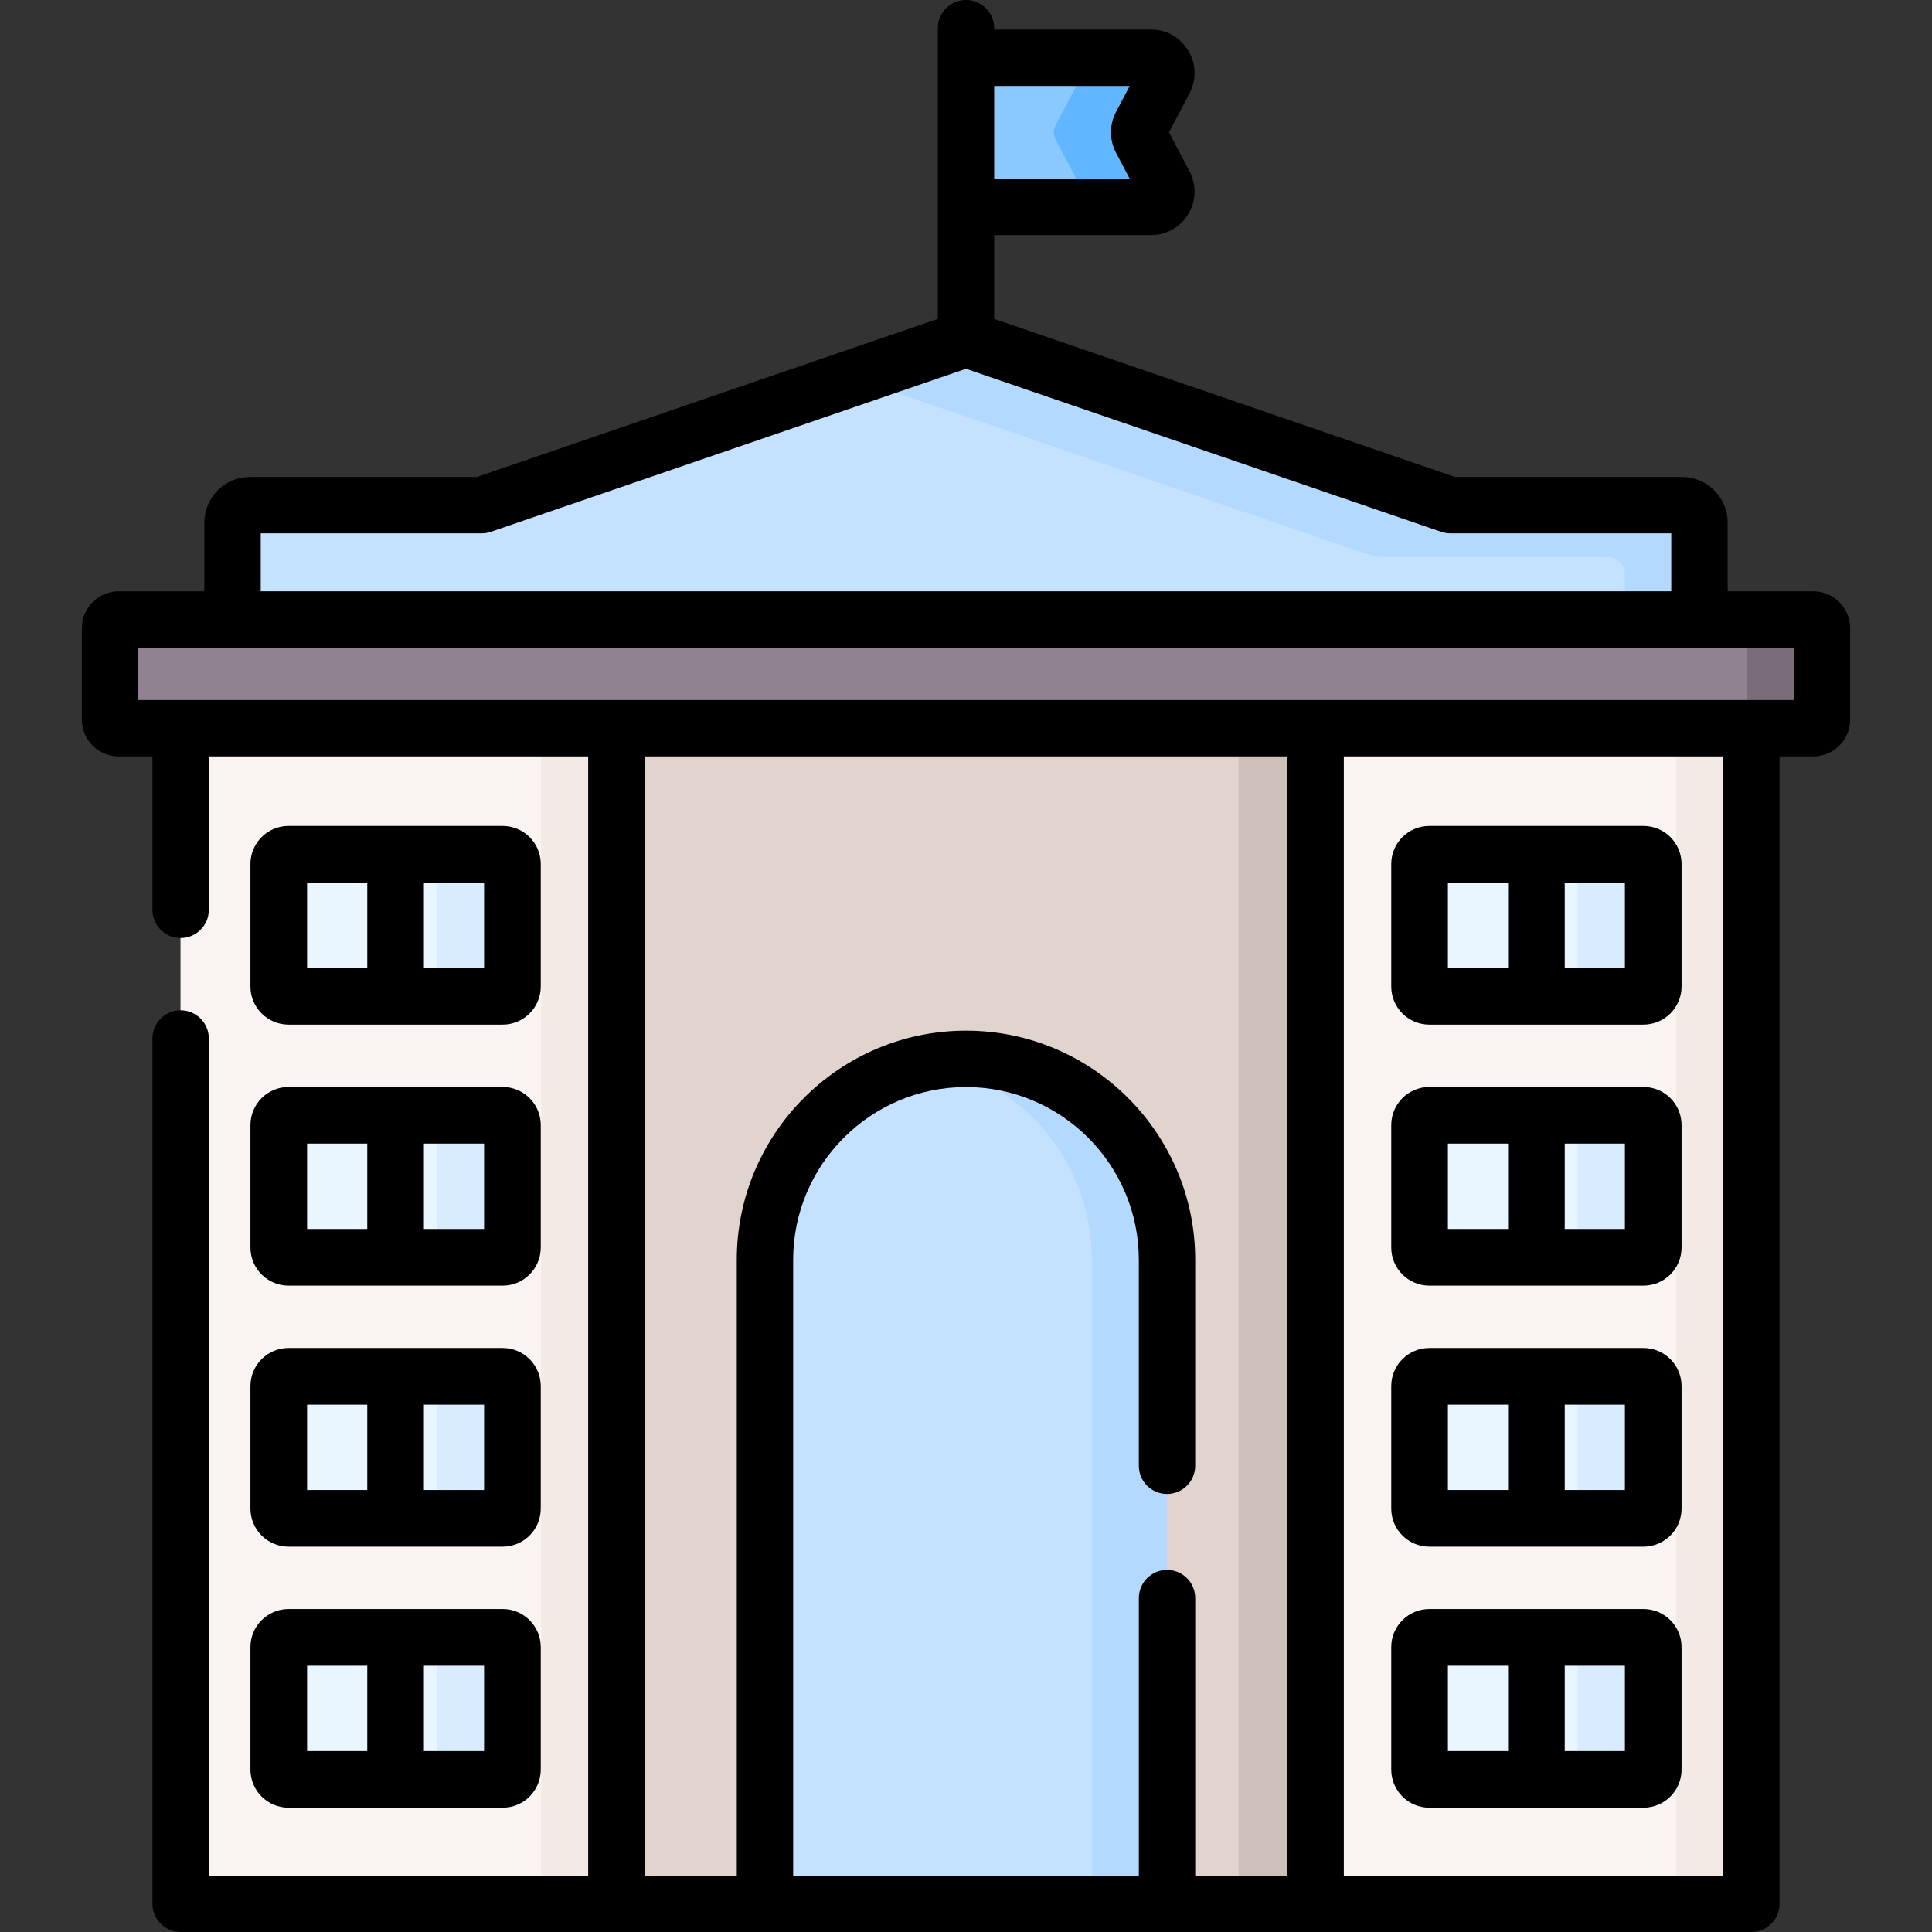
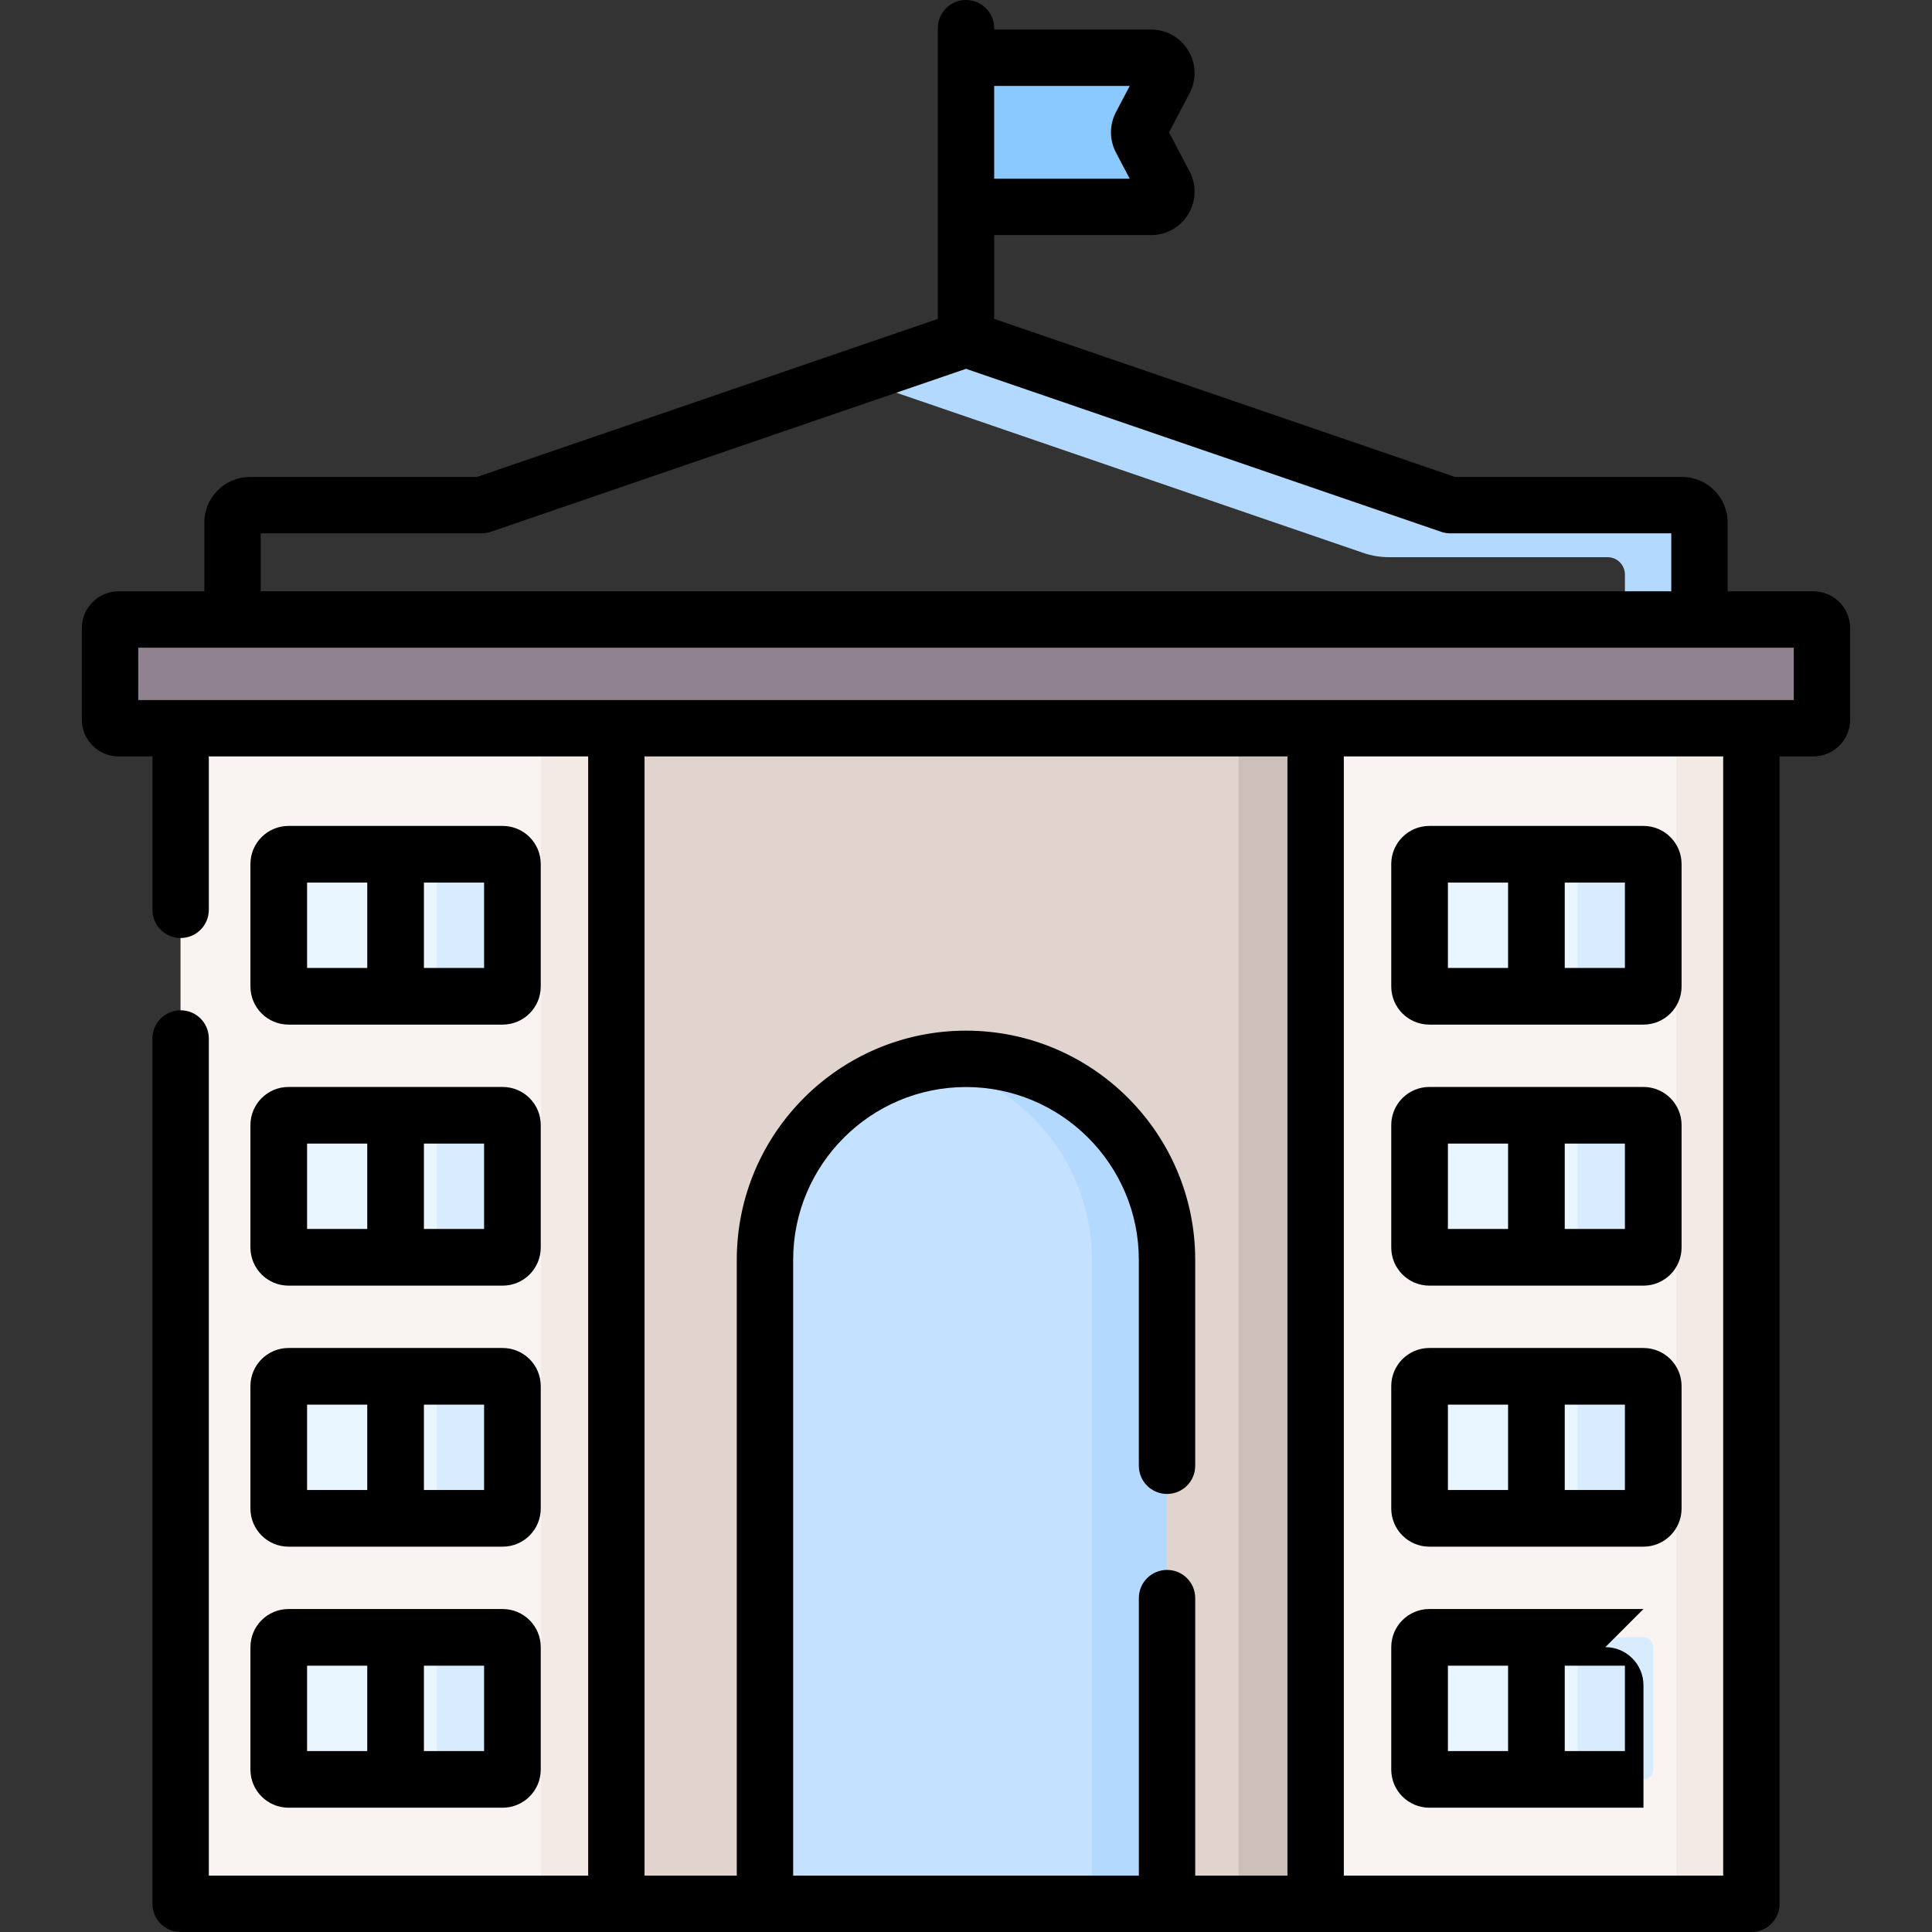
<svg xmlns="http://www.w3.org/2000/svg" id="Capa_1" enable-background="new 0 0 511.473 511.473" height="512" viewBox="0 0 511.473 511.473" width="512">
  <rect x="0" y="0" width="511.473" height="511.473" fill="#333333" stroke="none" />
  <g>
    <g>
      <path d="m304.727 15.289h-48.991v19.744 19.744h48.991c3.048 0 5.004-3.238 3.586-5.936l-6.268-11.923c-.62-1.18-.62-2.59 0-3.77l6.267-11.923c1.419-2.697-.537-5.936-3.585-5.936z" fill="#8ac9fe" />
    </g>
    <g>
-       <path d="m308.318 48.842c1.413 2.696-.547 5.94-3.592 5.94h-22.594c3.044 0 5.004-3.244 3.592-5.94l-6.268-11.919c-.627-1.184-.627-2.597 0-3.771l6.268-11.929c1.413-2.696-.547-5.93-3.592-5.93h22.594c3.044 0 5.004 3.233 3.592 5.93l-6.268 11.929c-.627 1.174-.627 2.587 0 3.771z" fill="#60b7ff" />
-     </g>
+       </g>
    <g>
      <path d="m47.821 192.787h415.832v311.225h-415.832z" fill="#e1d3ce" />
    </g>
    <g>
      <path d="m47.821 192.787h115.352v311.225h-115.352z" fill="#f9f3f1" />
    </g>
    <g>
      <path d="m348.3 192.787h115.352v311.225h-115.352z" fill="#f9f3f1" />
    </g>
    <g>
      <path d="m443.755 192.787h19.898v311.225h-19.898z" fill="#f3eae6" />
    </g>
    <g>
      <path d="m143.275 192.787h19.898v311.225h-19.898z" fill="#f3eae6" />
    </g>
    <g>
      <path d="m327.907 192.787h19.898v311.225h-19.898z" fill="#cdbfba" />
    </g>
    <g>
      <path d="m480.071 192.787h-448.669c-1.253 0-2.269-1.016-2.269-2.269v-24.243c0-1.253 1.016-2.269 2.269-2.269h448.67c1.253 0 2.269 1.016 2.269 2.269v24.243c-.001 1.253-1.017 2.269-2.27 2.269z" fill="#918291" />
    </g>
    <g>
-       <path d="m482.337 166.261v24.266c0 1.253-1.005 2.258-2.258 2.258h-19.899c1.254 0 2.258-1.005 2.258-2.258v-24.266c0-1.244-1.005-2.258-2.258-2.258h19.898c1.254-.001 2.259 1.014 2.259 2.258z" fill="#7a6d79" />
-     </g>
+       </g>
    <g>
-       <path d="m383.953 133.731-128.216-43.981-128.217 43.981h-61.353c-2.543 0-4.604 2.061-4.604 4.604v25.672h388.347v-25.672c0-2.543-2.061-4.604-4.604-4.604z" fill="#c4e2ff" />
-     </g>
+       </g>
    <g>
      <path d="m449.913 138.334v25.669h-19.739v-11.899c0-2.539-2.058-4.597-4.597-4.597h-57.857c-2.323 0-4.63-.385-6.827-1.139l-135.093-46.348 29.937-10.267 128.214 43.975h61.356c2.543-.001 4.606 2.062 4.606 4.606z" fill="#b3dafe" />
    </g>
    <g>
      <path d="m308.957 504.012h-106.441v-170.476c0-29.393 23.828-53.22 53.22-53.22 29.393 0 53.22 23.828 53.22 53.22v170.476z" fill="#c4e2ff" />
    </g>
    <g>
      <path d="m308.954 333.534v170.477h-19.898v-170.477c0-14.695-5.96-27.997-15.59-37.627-7.402-7.402-16.973-12.635-27.678-14.655 3.223-.617 6.547-.935 9.949-.935 14.695 0 27.997 5.96 37.627 15.59 9.631 9.631 15.59 22.933 15.59 37.627z" fill="#b3dafe" />
    </g>
    <g>
      <path d="m480.083 156.544h-22.711v-18.21c0-6.652-5.413-12.065-12.066-12.065h-60.109l-121.999-41.847v-22.183h41.529c4.068 0 7.751-2.078 9.854-5.559 2.104-3.481 2.229-7.71.337-11.31l-5.434-10.337 5.434-10.336c1.892-3.601 1.766-7.829-.337-11.31s-5.787-5.559-9.854-5.559h-41.529v-.366c0-4.121-3.341-7.462-7.462-7.462s-7.462 3.34-7.462 7.462v76.96l-121.998 41.848h-60.109c-6.653 0-12.066 5.413-12.066 12.065v18.21h-22.71c-5.359 0-9.719 4.359-9.719 9.719v24.266c0 5.359 4.36 9.72 9.719 9.72h8.968v40.612c0 4.122 3.341 7.462 7.462 7.462s7.462-3.34 7.462-7.462v-40.612h100.429v296.3h-100.43v-221.626c0-4.122-3.341-7.462-7.462-7.462s-7.462 3.34-7.462 7.462v229.088c0 4.121 3.341 7.462 7.462 7.462h415.832c4.121 0 7.462-3.34 7.462-7.462v-303.763h8.968c5.359 0 9.719-4.36 9.719-9.72v-24.266c.001-5.359-4.359-9.719-9.718-9.719zm-216.885-133.793h35.883l-3.641 6.925c-1.763 3.356-1.762 7.361 0 10.713l3.641 6.926h-35.883zm-194.173 118.442h58.495c.824 0 1.642-.136 2.421-.403l125.795-43.151 125.795 43.151c.779.267 1.597.403 2.421.403h58.495v15.351h-373.422zm271.814 355.357h-24.42v-73.474c0-4.121-3.341-7.462-7.462-7.462s-7.462 3.34-7.462 7.462v73.474h-91.517v-163.014c0-25.231 20.527-45.758 45.758-45.758s45.758 20.527 45.758 45.758v54.507c0 4.121 3.341 7.462 7.462 7.462s7.462-3.34 7.462-7.462v-54.507c0-33.46-27.222-60.682-60.682-60.682s-60.682 27.222-60.682 60.682v163.014h-24.42v-296.301h170.204v296.301zm115.352 0h-100.429v-296.301h100.429zm18.687-311.224h-11.225-115.353-185.127-115.352-11.226v-13.858h24.968 388.347 24.968z" />
    </g>
    <g>
      <g>
        <path d="m435.088 226.153h-28.342-28.342c-1.429 0-2.587 1.158-2.587 2.587v32.423c0 1.429 1.158 2.587 2.587 2.587h28.342 28.342c1.429 0 2.587-1.158 2.587-2.587v-32.423c0-1.429-1.159-2.587-2.587-2.587z" fill="#eaf6ff" />
      </g>
      <g>
        <path d="m435.088 295.258h-28.342-28.342c-1.429 0-2.587 1.158-2.587 2.587v32.423c0 1.429 1.158 2.587 2.587 2.587h28.342 28.342c1.429 0 2.587-1.158 2.587-2.587v-32.423c0-1.429-1.159-2.587-2.587-2.587z" fill="#eaf6ff" />
      </g>
      <g>
        <path d="m435.088 364.363h-28.342-28.342c-1.429 0-2.587 1.158-2.587 2.587v32.423c0 1.429 1.158 2.587 2.587 2.587h28.342 28.342c1.429 0 2.587-1.158 2.587-2.587v-32.423c0-1.429-1.159-2.587-2.587-2.587z" fill="#eaf6ff" />
      </g>
      <g>
        <path d="m435.088 433.468h-28.342-28.342c-1.429 0-2.587 1.158-2.587 2.587v32.423c0 1.429 1.158 2.587 2.587 2.587h28.342 28.342c1.429 0 2.587-1.158 2.587-2.587v-32.423c0-1.429-1.159-2.587-2.587-2.587z" fill="#eaf6ff" />
      </g>
      <g>
        <path d="m133.069 226.153h-28.342-28.341c-1.429 0-2.587 1.158-2.587 2.587v32.423c0 1.429 1.158 2.587 2.587 2.587h28.342 28.342c1.429 0 2.587-1.158 2.587-2.587v-32.423c0-1.429-1.159-2.587-2.588-2.587z" fill="#eaf6ff" />
      </g>
      <g>
        <path d="m133.069 295.258h-28.342-28.341c-1.429 0-2.587 1.158-2.587 2.587v32.423c0 1.429 1.158 2.587 2.587 2.587h28.342 28.342c1.429 0 2.587-1.158 2.587-2.587v-32.423c0-1.429-1.159-2.587-2.588-2.587z" fill="#eaf6ff" />
      </g>
      <g>
        <path d="m133.069 364.363h-28.342-28.341c-1.429 0-2.587 1.158-2.587 2.587v32.423c0 1.429 1.158 2.587 2.587 2.587h28.342 28.342c1.429 0 2.587-1.158 2.587-2.587v-32.423c0-1.429-1.159-2.587-2.588-2.587z" fill="#eaf6ff" />
      </g>
      <g>
        <path d="m133.069 433.468h-28.342-28.341c-1.429 0-2.587 1.158-2.587 2.587v32.423c0 1.429 1.158 2.587 2.587 2.587h28.342 28.342c1.429 0 2.587-1.158 2.587-2.587v-32.423c0-1.429-1.159-2.587-2.588-2.587z" fill="#eaf6ff" />
      </g>
    </g>
    <g>
      <g>
        <path d="m437.677 228.737v32.43c0 1.43-1.16 2.58-2.59 2.58h-20c1.43 0 2.59-1.15 2.59-2.58v-32.43c0-1.43-1.16-2.58-2.59-2.58h20c1.43 0 2.59 1.15 2.59 2.58z" fill="#d8ecfe" />
      </g>
      <g>
        <path d="m437.677 297.847v32.42c0 1.43-1.16 2.59-2.59 2.59h-20c1.43 0 2.59-1.16 2.59-2.59v-32.42c0-1.43-1.16-2.59-2.59-2.59h20c1.43 0 2.59 1.16 2.59 2.59z" fill="#d8ecfe" />
      </g>
      <g>
        <path d="m437.677 366.947v32.43c0 1.43-1.16 2.58-2.59 2.58h-20c1.43 0 2.59-1.15 2.59-2.58v-32.43c0-1.43-1.16-2.58-2.59-2.58h20c1.43 0 2.59 1.15 2.59 2.58z" fill="#d8ecfe" />
      </g>
      <g>
        <path d="m437.677 436.057v32.42c0 1.43-1.16 2.59-2.59 2.59h-20c1.43 0 2.59-1.16 2.59-2.59v-32.42c0-1.43-1.16-2.59-2.59-2.59h20c1.43 0 2.59 1.16 2.59 2.59z" fill="#d8ecfe" />
      </g>
      <g>
        <path d="m135.657 228.737v32.43c0 1.43-1.16 2.58-2.59 2.58h-20c1.43 0 2.59-1.15 2.59-2.58v-32.43c0-1.43-1.16-2.58-2.59-2.58h20c1.43 0 2.59 1.15 2.59 2.58z" fill="#d8ecfe" />
      </g>
      <g>
        <path d="m135.657 297.847v32.42c0 1.43-1.16 2.59-2.59 2.59h-20c1.43 0 2.59-1.16 2.59-2.59v-32.42c0-1.43-1.16-2.59-2.59-2.59h20c1.43 0 2.59 1.16 2.59 2.59z" fill="#d8ecfe" />
      </g>
      <g>
        <path d="m135.657 366.947v32.43c0 1.43-1.16 2.58-2.59 2.58h-20c1.43 0 2.59-1.15 2.59-2.58v-32.43c0-1.43-1.16-2.58-2.59-2.58h20c1.43 0 2.59 1.15 2.59 2.58z" fill="#d8ecfe" />
      </g>
      <g>
        <path d="m135.657 436.057v32.42c0 1.43-1.16 2.59-2.59 2.59h-20c1.43 0 2.59-1.16 2.59-2.59v-32.42c0-1.43-1.16-2.59-2.59-2.59h20c1.43 0 2.59 1.16 2.59 2.59z" fill="#d8ecfe" />
      </g>
    </g>
    <g>
      <path d="m133.069 218.653h-56.683c-5.562 0-10.087 4.525-10.087 10.087v32.424c0 5.562 4.525 10.087 10.087 10.087h56.684c5.562 0 10.087-4.525 10.087-10.087v-32.424c0-5.562-4.526-10.087-10.088-10.087zm-51.77 15h15.929v22.598h-15.929zm46.858 22.597h-15.929v-22.598h15.929z" />
      <path d="m435.088 218.653h-56.684c-5.562 0-10.087 4.525-10.087 10.087v32.424c0 5.562 4.525 10.087 10.087 10.087h56.684c5.562 0 10.087-4.525 10.087-10.087v-32.424c0-5.562-4.525-10.087-10.087-10.087zm-35.842 37.597h-15.929v-22.598h15.929zm30.929 0h-15.929v-22.598h15.929z" />
      <path d="m435.088 287.758h-56.684c-5.562 0-10.087 4.525-10.087 10.087v32.423c0 5.563 4.525 10.088 10.087 10.088h56.684c5.562 0 10.087-4.525 10.087-10.088v-32.423c0-5.561-4.525-10.087-10.087-10.087zm-35.842 37.598h-15.929v-22.598h15.929zm30.929 0h-15.929v-22.598h15.929z" />
      <path d="m435.088 356.863h-56.684c-5.562 0-10.087 4.525-10.087 10.087v32.424c0 5.562 4.525 10.087 10.087 10.087h56.684c5.562 0 10.087-4.525 10.087-10.087v-32.424c0-5.562-4.525-10.087-10.087-10.087zm-35.842 37.597h-15.929v-22.598h15.929zm30.929 0h-15.929v-22.598h15.929z" />
-       <path d="m435.088 425.968h-56.684c-5.562 0-10.087 4.525-10.087 10.087v32.423c0 5.563 4.525 10.088 10.087 10.088h56.684c5.562 0 10.087-4.525 10.087-10.088v-32.423c0-5.561-4.525-10.087-10.087-10.087zm-35.842 37.598h-15.929v-22.598h15.929zm30.929 0h-15.929v-22.598h15.929z" />
+       <path d="m435.088 425.968h-56.684c-5.562 0-10.087 4.525-10.087 10.087v32.423c0 5.563 4.525 10.088 10.087 10.088h56.684v-32.423c0-5.561-4.525-10.087-10.087-10.087zm-35.842 37.598h-15.929v-22.598h15.929zm30.929 0h-15.929v-22.598h15.929z" />
      <path d="m133.069 287.758h-56.683c-5.562 0-10.087 4.525-10.087 10.087v32.423c0 5.563 4.525 10.088 10.087 10.088h56.684c5.562 0 10.087-4.525 10.087-10.088v-32.423c0-5.561-4.526-10.087-10.088-10.087zm-35.842 37.598h-15.928v-22.598h15.929v22.598zm30.93 0h-15.929v-22.598h15.929z" />
      <path d="m133.069 356.863h-56.683c-5.562 0-10.087 4.525-10.087 10.087v32.424c0 5.562 4.525 10.087 10.087 10.087h56.684c5.562 0 10.087-4.525 10.087-10.087v-32.424c0-5.562-4.526-10.087-10.088-10.087zm-35.842 37.597h-15.928v-22.598h15.929v22.598zm30.93 0h-15.929v-22.598h15.929z" />
      <path d="m133.069 425.968h-56.683c-5.562 0-10.087 4.525-10.087 10.087v32.423c0 5.563 4.525 10.088 10.087 10.088h56.684c5.562 0 10.087-4.525 10.087-10.088v-32.423c0-5.561-4.526-10.087-10.088-10.087zm-35.842 37.598h-15.928v-22.598h15.929v22.598zm30.93 0h-15.929v-22.598h15.929z" />
    </g>
  </g>
</svg>